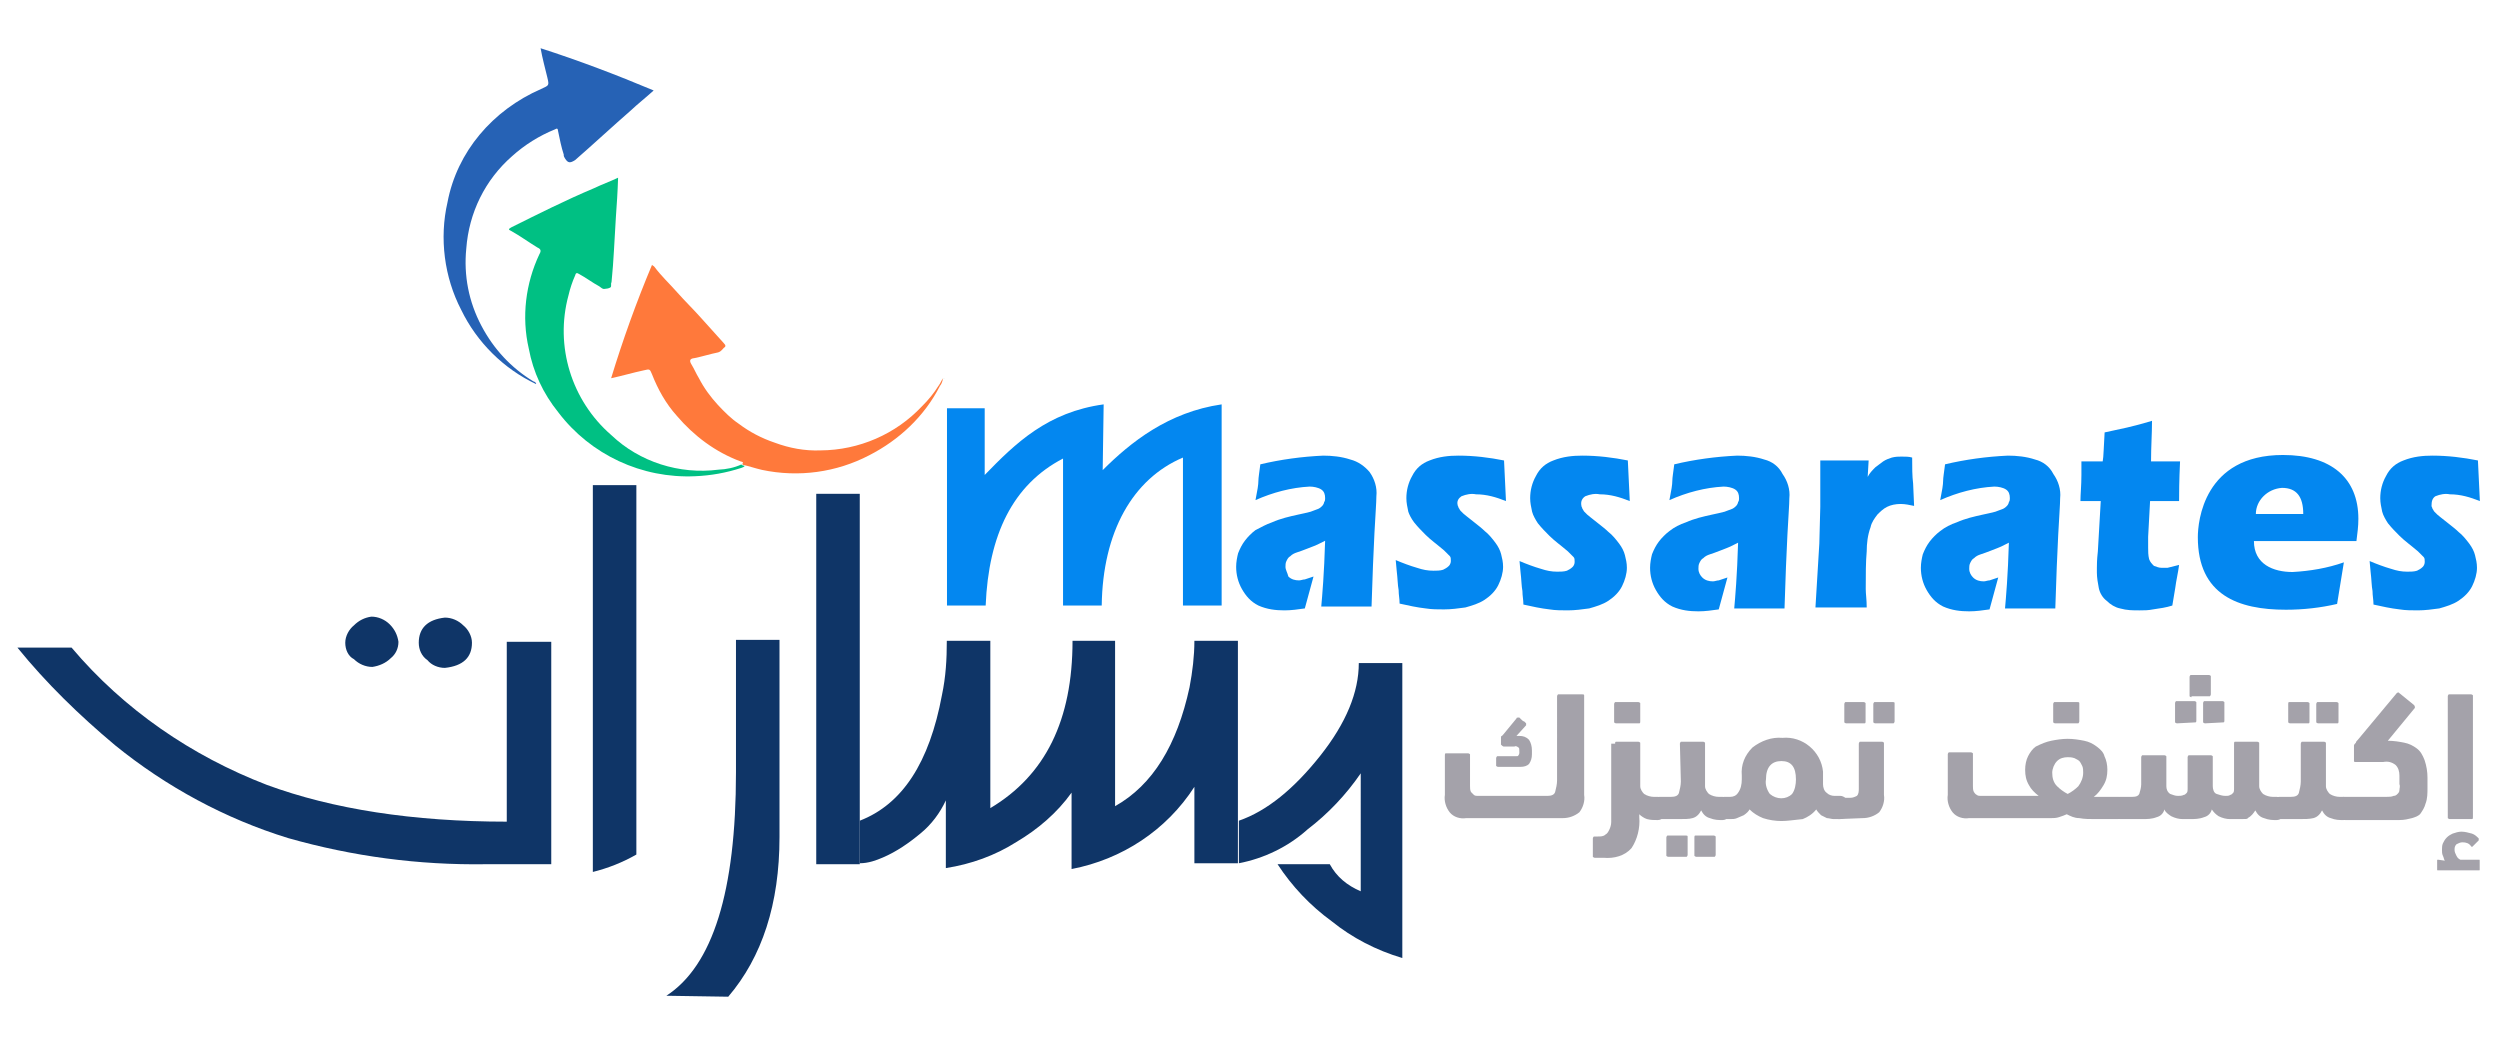
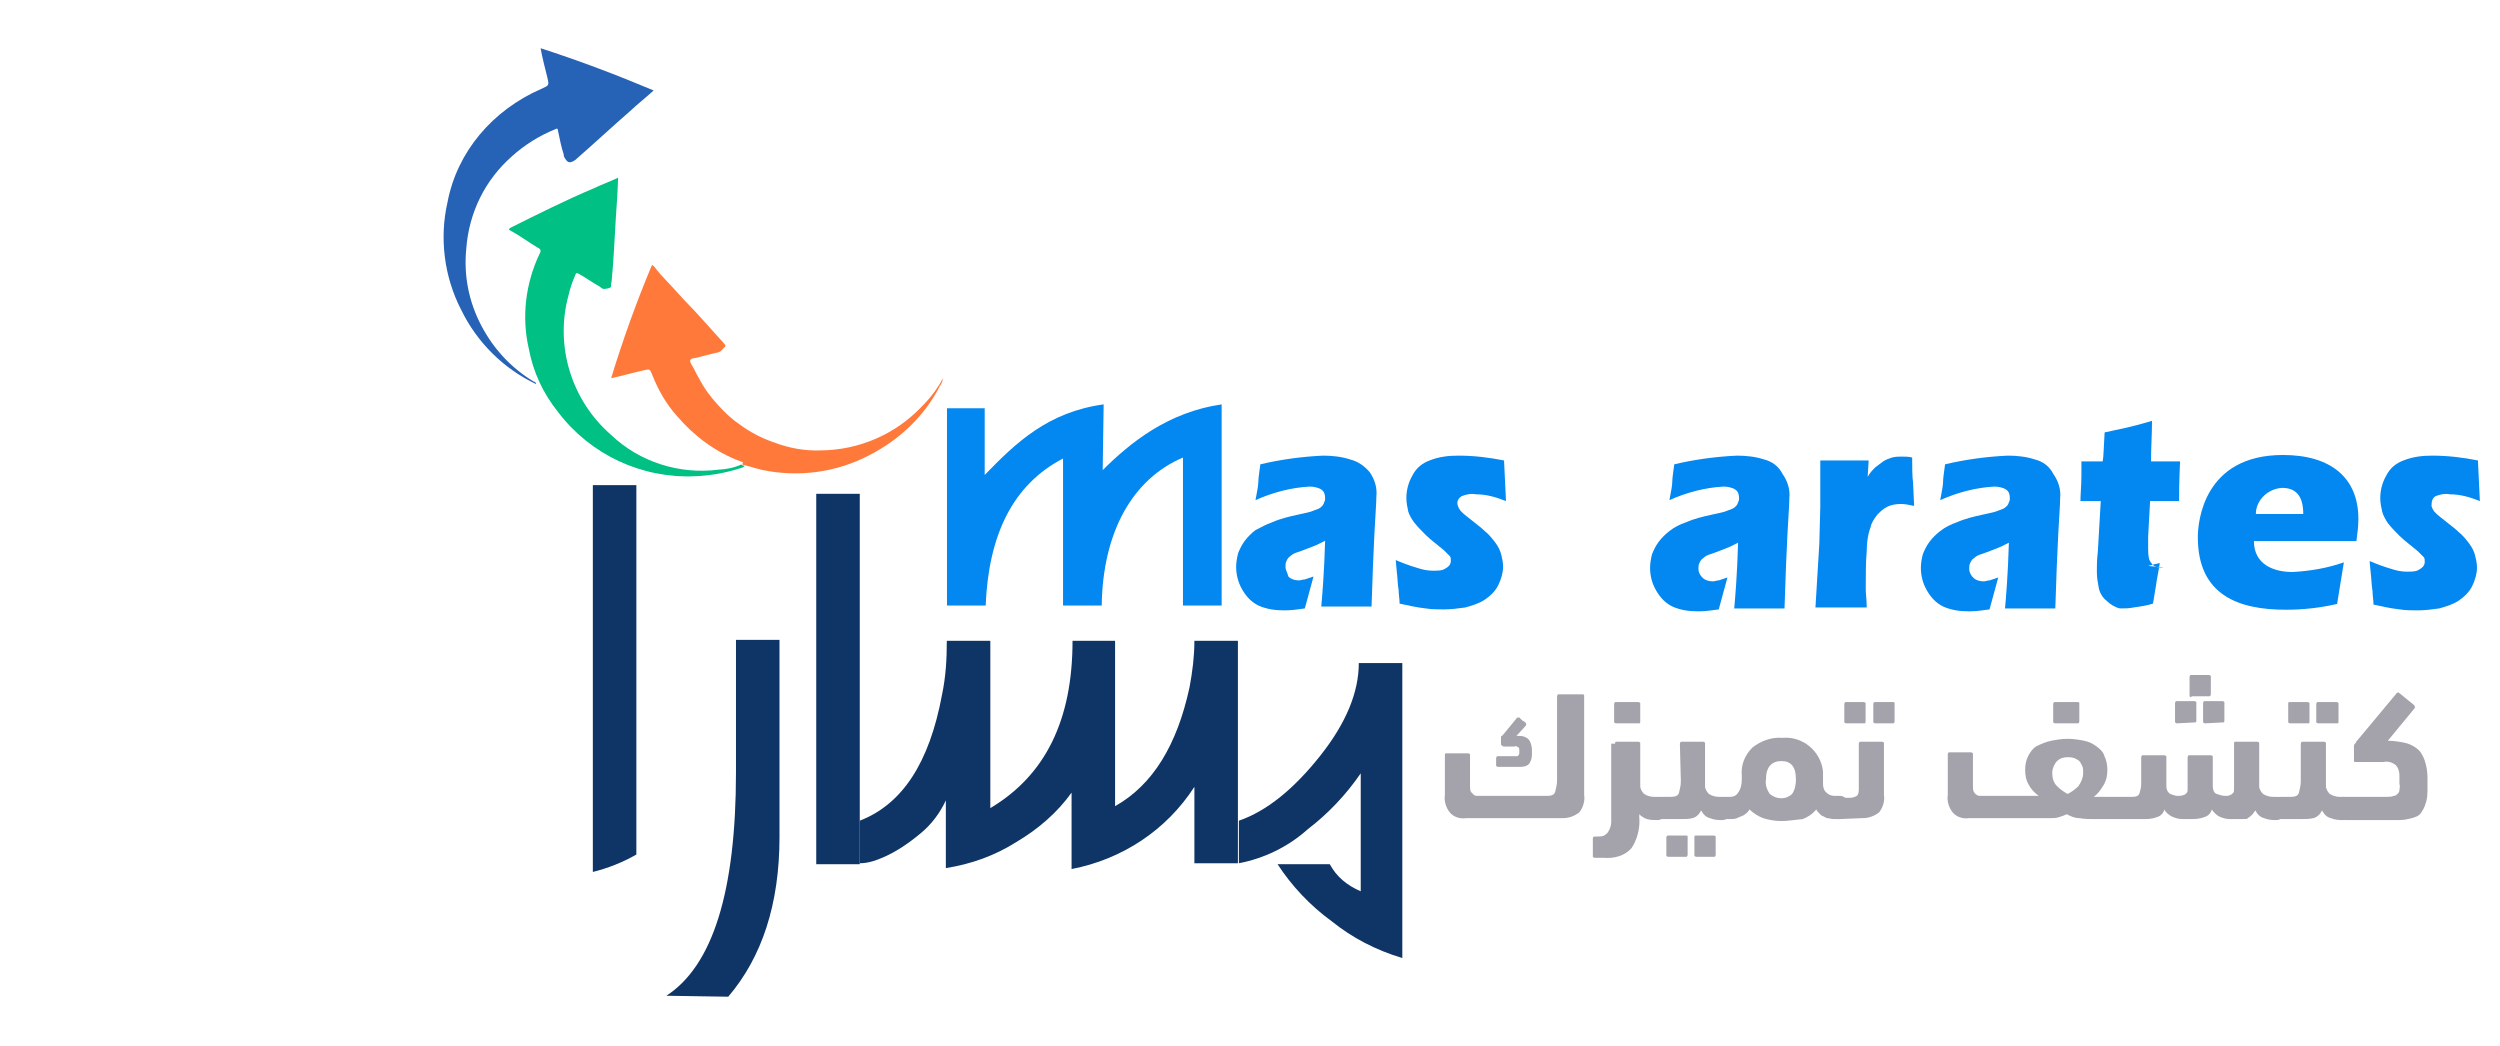
<svg xmlns="http://www.w3.org/2000/svg" version="1.1" id="Layer_2_00000091716641446979093220000006818988310123024049_" x="0px" y="0px" viewBox="0 0 258.5 108.2" style="enable-background:new 0 0 258.5 108.2;" xml:space="preserve">
  <style type="text/css">
	.st0{fill:#0F3567;}
	.st1{fill:#00C083;}
	.st2{fill:#FF793B;}
	.st3{fill:#2662B5;}
	.st4{fill:#699358;}
	.st5{fill-rule:evenodd;clip-rule:evenodd;fill:#0387F0;}
	.st6{fill:#0387F0;}
	.st7{opacity:0.499;}
	.st8{fill:#484554;}
</style>
  <g id="Group_3067" transform="translate(-110.399 -26.036)">
    <g id="Group_3045" transform="translate(-2777.63 1209)">
      <g id="Group_1813" transform="translate(2888.029 -1133.904)">
-         <path id="Path_4189" class="st0" d="M1.8,17.9h5.6c5.4,6.4,12.4,11.2,20.2,14.2c6.8,2.5,15.1,3.8,24.8,3.8V17.3H57v23h-6.8     c-6.9,0.1-13.7-0.8-20.4-2.7c-6.5-2-12.6-5.3-17.9-9.6C8.2,24.9,4.8,21.6,1.8,17.9z M35.7,17.4c0-0.7,0.4-1.4,0.9-1.8     c0.5-0.5,1.1-0.8,1.8-0.9c0.7,0,1.4,0.3,1.9,0.8c0.5,0.5,0.8,1.1,0.9,1.8c0,0.7-0.3,1.3-0.8,1.7c-0.5,0.5-1.2,0.8-1.9,0.9     c-0.7,0-1.4-0.3-1.9-0.8C36,18.8,35.7,18.1,35.7,17.4L35.7,17.4z M43.3,17.4c0-1.5,0.9-2.4,2.7-2.6c0.7,0,1.4,0.3,1.9,0.8     c0.5,0.4,0.9,1.1,0.9,1.8c0,1.5-0.9,2.4-2.8,2.6c-0.7,0-1.4-0.3-1.8-0.8C43.6,18.8,43.3,18.1,43.3,17.4L43.3,17.4z" />
        <path id="Path_4190" class="st0" d="M61.3,41.1V1.1h4.5v38.2C64.4,40.1,62.9,40.7,61.3,41.1z" />
        <path id="Path_4191" class="st0" d="M68.9,53.9c4.8-3.1,7.2-10.8,7.2-23.1V17.1h4.5v20.4c0,6.9-1.8,12.4-5.3,16.5L68.9,53.9z" />
        <path id="Path_4192" class="st0" d="M84.4,40.2V2h4.5v38.3H84.4z" />
        <path id="Path_4193" class="st0" d="M88.9,40.2v-4.4c4.4-1.7,7.2-6,8.5-13c0.4-1.9,0.5-3.7,0.5-5.6h4.5v17.3     c5.7-3.4,8.5-9.1,8.5-17.3h4.4v17.1c3.9-2.2,6.4-6.3,7.7-12.3c0.3-1.6,0.5-3.2,0.5-4.8h4.5v23h-4.5v-7.9     c-2.9,4.5-7.5,7.5-12.7,8.5v-7.9c-1.5,2.1-3.5,3.8-5.7,5.1c-2.2,1.4-4.7,2.3-7.3,2.7v-7c-0.6,1.3-1.5,2.5-2.6,3.4     c-1.2,1-2.5,1.9-3.9,2.5C90.6,39.9,89.8,40.2,88.9,40.2z" />
        <path id="Path_4194" class="st0" d="M128.1,40.2v-4.4c2.9-1,5.7-3.3,8.4-6.7c2.7-3.4,4-6.6,4-9.6h4.5V50     c-2.7-0.8-5.2-2.1-7.3-3.8c-2.2-1.6-4.1-3.6-5.6-5.9h5.4c0.7,1.3,1.8,2.2,3.2,2.8V30.9c-1.5,2.2-3.4,4.2-5.5,5.8     C133.2,38.5,130.7,39.7,128.1,40.2z" />
      </g>
      <g id="Group_3045-2" transform="matrix(0.53, 0.848, -0.848, 0.53, 2956.88, -1188.195)">
        <path id="Path_4800" class="st1" d="M49.3,21.6c-0.1,0.8-0.4,1.6-0.8,2.3c-1.7,3.7-5,6.5-8.9,7.5c-5.2,1.6-10.9,0.1-14.6-3.9     c-0.5-0.5-1-1.1-1.4-1.7c-0.2-0.2-0.1-0.3,0.1-0.4c0.7-0.4,1.5-0.7,2.2-1.1c0.2-0.1,0.4-0.1,0.5-0.3c0.1-0.2,0.2-0.4,0.2-0.6     c0-0.2-0.3-0.2-0.4-0.4c-1.8-1.4-3.6-2.6-5.4-3.9c-1.1-0.8-2.2-1.6-3.4-2.4c-0.1,0.9-0.3,1.8-0.4,2.7c-0.5,3.1-0.8,6.3-1.1,9.4     c0,0.3,0,0.4,0.3,0.2c0.9-0.5,1.9-0.9,2.9-1.4c0.3-0.2,0.5-0.2,0.7,0.2c1.8,2.8,4.5,5,7.7,6.1c2.3,0.9,4.7,1.2,7.2,0.9     c5.5-0.5,10.4-3.7,13.1-8.5c0.8-1.4,1.4-2.9,1.8-4.5c0-0.1,0.1-0.3,0-0.4v0C49.4,21.6,49.4,21.6,49.3,21.6L49.3,21.6z" />
        <path id="Path_4801" class="st2" d="M49.4,21.5c0.5-0.5,1-0.9,1.5-1.4c2.7-2.8,4.3-6.4,4.6-10.2c0.3-3.5-0.4-7-2.2-10L53.2,0     c0.4,0.8,0.7,1.7,0.9,2.6c1,3.8,0.4,7.9-1.7,11.3c-0.8,1.4-1.9,2.6-3.2,3.6c-1.1,0.9-2.3,1.6-3.6,2.1c-0.9,0.4-1.8,0.6-2.8,0.8     c-1.1,0.2-2.2,0.3-3.4,0.2c-0.5,0-1.1-0.1-1.6-0.1c-0.5,0-0.6-0.2-0.4-0.6c0.3-0.8,0.5-1.6,0.8-2.4c0.1-0.4-0.1-0.6-0.1-0.9     c-0.1-0.2-0.3-0.1-0.4-0.1c-1.1,0.2-2.3,0.4-3.4,0.6c-1.2,0.2-2.4,0.5-3.6,0.7c-1.2,0.2-2.3,0.5-3.5,0.6c-0.1,0-0.2,0.1-0.3,0.1     c2.4,3.4,5,6.7,7.7,9.8c0.4-1.1,0.7-2.2,1.1-3.3c0.2-0.6,0.2-0.6,0.8-0.5c1.6,0.3,3.3,0.4,5,0.1c2.7-0.4,5.3-1.4,7.5-3.1     c0.1-0.1,0.2-0.2,0.3-0.1v0C49.2,21.5,49.3,21.5,49.4,21.5L49.4,21.5z" />
        <path id="Path_4802" class="st3" d="M31,35.2c-0.1-0.1-0.3,0-0.4,0.1c-2.4,1.2-5,1.7-7.7,1.5c-2.8-0.2-5.4-1.2-7.6-2.9     c-3-2.2-5-5.4-5.6-9.1c-0.3-1.7-0.3-3.5,0-5.2c0-0.3,0.1-0.3,0.3-0.2c0.8,0.3,1.6,0.6,2.4,0.8c0.1,0.1,0.3,0.1,0.4,0.1     c0.6,0,0.7-0.2,0.7-0.8c-0.4-2.5-0.9-5.1-1.3-7.6c-0.2-1-0.3-2-0.5-3.1c-3.4,2.4-6.7,4.9-9.9,7.6c1,0.4,2,0.7,2.9,1     c0.9,0.3,0.8,0.3,0.7,1.2C4.6,24,6.3,29.4,10.2,33c2.7,2.7,6.4,4.4,10.2,4.7C24.1,38.1,27.9,37.2,31,35.2z" />
        <path id="Path_4803" class="st2" d="M53.2,0l0.1-0.1c-0.1-0.3-0.3-0.5-0.5-0.7C52.9-0.5,53.1-0.3,53.2,0z" />
        <path id="Path_4804" class="st4" d="M52.9-0.9C52.8-0.9,52.8-0.9,52.9-0.9C52.8-0.9,52.8-0.8,52.9-0.9     C52.9-0.9,52.9-0.9,52.9-0.9C52.9-0.9,52.9-0.9,52.9-0.9z" />
      </g>
      <g id="Group_1814" transform="translate(3026.947 -1098.752)">
        <path id="Path_4195" class="st5" d="M0.7-36.7c-0.9-0.3-1.9-0.4-2.8-0.4c-2.2,0.1-4.4,0.4-6.5,0.9c-0.1,0.8-0.2,1.4-0.2,1.7     c0,0.4-0.1,1-0.3,2c1.8-0.8,3.7-1.3,5.6-1.4c0.4,0,0.9,0.1,1.2,0.3c0.3,0.2,0.4,0.5,0.4,0.9c0,0.1,0,0.3-0.1,0.4     c0,0.1-0.1,0.3-0.2,0.4c-0.1,0.1-0.2,0.2-0.4,0.3c-0.3,0.1-0.5,0.2-0.8,0.3c-0.4,0.1-0.8,0.2-1.3,0.3c-0.9,0.2-1.8,0.4-2.7,0.8     C-8-30-8.5-29.7-9.1-29.4c-0.4,0.3-0.8,0.7-1.1,1.1c-0.3,0.4-0.5,0.8-0.7,1.3c-0.1,0.4-0.2,0.9-0.2,1.4c0,0.8,0.2,1.6,0.6,2.3     c0.4,0.7,0.9,1.3,1.7,1.7c0.9,0.4,1.8,0.5,2.7,0.5c0.7,0,1.4-0.1,2.1-0.2c0.4-1.5,0.7-2.6,0.9-3.3c-0.3,0.1-0.6,0.2-0.9,0.3     c-0.2,0-0.4,0.1-0.6,0.1c-0.4,0-0.8-0.1-1.1-0.4C-5.8-25-6-25.3-6-25.6c0-0.2,0-0.4,0.1-0.6c0.1-0.2,0.2-0.4,0.4-0.5     c0.2-0.2,0.4-0.3,0.7-0.4c0.3-0.1,0.6-0.2,1.1-0.4c0.5-0.2,0.8-0.3,1-0.4s0.4-0.2,0.8-0.4c-0.1,3.4-0.3,5.7-0.4,6.8     c0.9,0,1.8,0,2.6,0c0.9,0,1.7,0,2.6,0c0.1-3.2,0.2-5.7,0.3-7.6s0.2-3.2,0.2-3.8c0.1-0.9-0.2-1.8-0.7-2.5     C2.2-36,1.5-36.5,0.7-36.7z" />
        <path id="Path_4196" class="st5" d="M12.2-32.9c0.5-0.2,1-0.3,1.5-0.2c1.1,0,2.1,0.3,3.1,0.7l-0.2-4.2c-1.5-0.3-3.1-0.5-4.7-0.5     c-1,0-2,0.1-3,0.5c-0.8,0.3-1.4,0.8-1.8,1.6c-0.4,0.7-0.6,1.5-0.6,2.3c0,0.5,0.1,0.9,0.2,1.4C6.8-31,7-30.6,7.3-30.2     c0.4,0.5,0.8,0.9,1.2,1.3c0.5,0.5,1.2,1,1.9,1.6c0.2,0.2,0.4,0.4,0.6,0.6c0.1,0.1,0.1,0.3,0.1,0.5c0,0.2-0.1,0.4-0.2,0.5     c-0.2,0.2-0.4,0.3-0.6,0.4c-0.3,0.1-0.7,0.1-1,0.1c-0.6,0-1.1-0.1-1.7-0.3c-0.7-0.2-1.5-0.5-2.2-0.8l0.1,1.1     c0.1,0.8,0.1,1.5,0.2,2c0,0.5,0.1,0.9,0.1,1.4c0.9,0.2,1.8,0.4,2.7,0.5c0.6,0.1,1.3,0.1,1.9,0.1c0.7,0,1.5-0.1,2.2-0.2     c0.7-0.2,1.4-0.4,2-0.8c0.6-0.4,1.1-0.9,1.4-1.5c0.3-0.6,0.5-1.3,0.5-1.9c0-0.5-0.1-0.9-0.2-1.3c-0.1-0.4-0.3-0.8-0.6-1.2     c-0.3-0.4-0.7-0.9-1.1-1.2c-0.3-0.3-0.7-0.6-1.2-1s-0.9-0.7-1-0.8c-0.1-0.1-0.2-0.2-0.3-0.3c-0.1-0.1-0.1-0.2-0.2-0.3     c0-0.1-0.1-0.2-0.1-0.3C11.7-32.4,11.9-32.7,12.2-32.9z" />
        <path id="Path_4197" class="st5" d="M43.5-36.7c-0.9-0.3-1.9-0.4-2.8-0.4c-2.2,0.1-4.4,0.4-6.5,0.9c-0.1,0.8-0.2,1.4-0.2,1.7     c0,0.4-0.1,1-0.3,2c1.8-0.8,3.7-1.3,5.6-1.4c0.4,0,0.9,0.1,1.2,0.3c0.3,0.2,0.4,0.5,0.4,0.9c0,0.1,0,0.3-0.1,0.4     c0,0.1-0.1,0.3-0.2,0.4c-0.1,0.1-0.2,0.2-0.4,0.3c-0.3,0.1-0.5,0.2-0.8,0.3c-0.4,0.1-0.8,0.2-1.3,0.3c-0.9,0.2-1.8,0.4-2.7,0.8     c-0.6,0.2-1.2,0.5-1.7,0.9c-0.4,0.3-0.8,0.7-1.1,1.1c-0.3,0.4-0.5,0.8-0.7,1.3c-0.1,0.4-0.2,0.9-0.2,1.4c0,0.8,0.2,1.6,0.6,2.3     c0.4,0.7,0.9,1.3,1.7,1.7c0.9,0.4,1.8,0.5,2.7,0.5c0.7,0,1.4-0.1,2.1-0.2c0.4-1.5,0.7-2.6,0.9-3.3c-0.3,0.1-0.6,0.2-0.9,0.3     c-0.2,0-0.4,0.1-0.6,0.1c-0.4,0-0.8-0.1-1.1-0.4c-0.2-0.2-0.4-0.5-0.4-0.9c0-0.2,0-0.4,0.1-0.6c0.1-0.2,0.2-0.4,0.4-0.5     c0.2-0.2,0.4-0.3,0.7-0.4c0.3-0.1,0.6-0.2,1.1-0.4c0.5-0.2,0.8-0.3,1-0.4s0.4-0.2,0.8-0.4c-0.1,3.4-0.3,5.7-0.4,6.8     c0.9,0,1.8,0,2.6,0c0.9,0,1.7,0,2.6,0c0.1-3.2,0.2-5.7,0.3-7.6s0.2-3.2,0.2-3.8c0.1-0.9-0.2-1.8-0.7-2.5     C45-36,44.3-36.5,43.5-36.7z" />
        <path id="Path_4198" class="st5" d="M58.8-36.9c-0.3-0.1-0.7-0.1-1.1-0.1c-0.3,0-0.6,0-1,0.1c-0.3,0.1-0.6,0.2-0.9,0.4     c-0.3,0.2-0.5,0.4-0.8,0.6c-0.3,0.3-0.6,0.6-0.8,1l0.1-1.7c-0.9,0-1.8,0-2.5,0c-0.6,0-1.5,0-2.5,0c0,1.1,0,2,0,2.7     c0,0.7,0,1.4,0,2.1l-0.1,3.8l-0.4,6.6c1,0,1.9,0,2.7,0s1.7,0,2.6,0c0-0.8-0.1-1.4-0.1-1.9c0-1.5,0-2.8,0.1-3.9     c0-0.8,0.1-1.7,0.4-2.5c0.1-0.5,0.4-0.9,0.7-1.3c0.3-0.3,0.6-0.6,1-0.8c0.4-0.2,0.9-0.3,1.4-0.3c0.5,0,0.9,0.1,1.4,0.2l-0.1-2.3     C58.8-35,58.8-35.9,58.8-36.9z" />
        <path id="Path_4199" class="st5" d="M71.5-36.7c-0.9-0.3-1.9-0.4-2.8-0.4c-2.2,0.1-4.4,0.4-6.5,0.9c-0.1,0.8-0.2,1.4-0.2,1.7     c0,0.4-0.1,1-0.3,2c1.8-0.8,3.7-1.3,5.6-1.4c0.4,0,0.9,0.1,1.2,0.3c0.3,0.2,0.4,0.5,0.4,0.9c0,0.1,0,0.3-0.1,0.4     c0,0.1-0.1,0.3-0.2,0.4c-0.1,0.1-0.2,0.2-0.4,0.3c-0.3,0.1-0.5,0.2-0.8,0.3c-0.4,0.1-0.8,0.2-1.3,0.3c-0.9,0.2-1.8,0.4-2.7,0.8     c-0.6,0.2-1.2,0.5-1.7,0.9c-0.4,0.3-0.8,0.7-1.1,1.1c-0.3,0.4-0.5,0.8-0.7,1.3c-0.1,0.4-0.2,0.9-0.2,1.4c0,0.8,0.2,1.6,0.6,2.3     c0.4,0.7,0.9,1.3,1.7,1.7c0.9,0.4,1.8,0.5,2.7,0.5c0.7,0,1.4-0.1,2.1-0.2c0.4-1.5,0.7-2.6,0.9-3.3c-0.3,0.1-0.6,0.2-0.9,0.3     c-0.2,0-0.4,0.1-0.6,0.1c-0.4,0-0.8-0.1-1.1-0.4c-0.2-0.2-0.4-0.5-0.4-0.9c0-0.2,0-0.4,0.1-0.6c0.1-0.2,0.2-0.4,0.4-0.5     c0.2-0.2,0.4-0.3,0.7-0.4c0.3-0.1,0.6-0.2,1.1-0.4s0.8-0.3,1-0.4s0.4-0.2,0.8-0.4c-0.1,3.4-0.3,5.7-0.4,6.8c0.9,0,1.8,0,2.6,0     c0.9,0,1.7,0,2.6,0c0.1-3.2,0.2-5.7,0.3-7.6s0.2-3.2,0.2-3.8c0.1-0.9-0.2-1.8-0.7-2.5C73-36,72.3-36.5,71.5-36.7z" />
-         <path id="Path_4200" class="st5" d="M84.6-25.5c-0.3,0-0.5-0.1-0.8-0.2c-0.2-0.2-0.4-0.4-0.5-0.7c-0.1-0.4-0.1-0.8-0.1-1.2     c0-0.2,0-0.5,0-1.1l0.2-3.7h3c0-0.7,0-2,0.1-4.1h-3c0-1.5,0.1-2.9,0.1-4.2c-1.3,0.4-2.2,0.6-2.6,0.7l-2.3,0.5     c-0.1,1.5-0.1,2.5-0.2,3h-2.2l0,1.4c0,1.1-0.1,2-0.1,2.7h2.1L78-27.2c-0.1,0.9-0.1,1.4-0.1,1.7c0,0.3,0,0.4,0,0.5     c0,0.5,0.1,1.1,0.2,1.6c0.1,0.5,0.4,1,0.8,1.3c0.4,0.4,0.9,0.7,1.4,0.8c0.7,0.2,1.3,0.2,2,0.2c0.5,0,0.9,0,1.4-0.1     c0.7-0.1,1.4-0.2,2-0.4l0.3-1.8c0.1-0.8,0.3-1.6,0.4-2.4c-0.4,0.1-0.8,0.2-1.2,0.3C85.1-25.5,84.8-25.5,84.6-25.5z" />
+         <path id="Path_4200" class="st5" d="M84.6-25.5c-0.3,0-0.5-0.1-0.8-0.2c-0.2-0.2-0.4-0.4-0.5-0.7c-0.1-0.4-0.1-0.8-0.1-1.2     c0-0.2,0-0.5,0-1.1l0.2-3.7h3c0-0.7,0-2,0.1-4.1h-3c0-1.5,0.1-2.9,0.1-4.2c-1.3,0.4-2.2,0.6-2.6,0.7l-2.3,0.5     c-0.1,1.5-0.1,2.5-0.2,3h-2.2l0,1.4c0,1.1-0.1,2-0.1,2.7h2.1L78-27.2c-0.1,0.9-0.1,1.4-0.1,1.7c0,0.3,0,0.4,0,0.5     c0,0.5,0.1,1.1,0.2,1.6c0.1,0.5,0.4,1,0.8,1.3c0.4,0.4,0.9,0.7,1.4,0.8c0.5,0,0.9,0,1.4-0.1     c0.7-0.1,1.4-0.2,2-0.4l0.3-1.8c0.1-0.8,0.3-1.6,0.4-2.4c-0.4,0.1-0.8,0.2-1.2,0.3C85.1-25.5,84.8-25.5,84.6-25.5z" />
        <path id="Path_4201" class="st5" d="M-24.8-42.4c-5.8,0.8-9.1,4-12.3,7.3V-42H-41v20.4h4c0.3-7.3,2.8-12.5,8-15.2v15.2h4     c0.1-7.6,3.2-13.1,8.4-15.3v15.3h4v-20.8c-5.5,0.8-9.4,3.9-12.3,6.8L-24.8-42.4z" />
        <path id="Path_4797" class="st5" d="M112.9-32.9c0.5-0.2,1-0.3,1.5-0.2c1.1,0,2.1,0.3,3.1,0.7l-0.2-4.2c-1.5-0.3-3.1-0.5-4.7-0.5     c-1,0-2,0.1-3,0.5c-0.8,0.3-1.4,0.8-1.8,1.6c-0.4,0.7-0.6,1.5-0.6,2.3c0,0.5,0.1,0.9,0.2,1.4c0.1,0.4,0.4,0.9,0.6,1.2     c0.4,0.5,0.8,0.9,1.2,1.3c0.5,0.5,1.2,1,1.9,1.6c0.2,0.2,0.4,0.4,0.6,0.6c0.1,0.1,0.1,0.3,0.1,0.5c0,0.2-0.1,0.4-0.2,0.5     c-0.2,0.2-0.4,0.3-0.6,0.4c-0.3,0.1-0.7,0.1-1,0.1c-0.6,0-1.1-0.1-1.7-0.3c-0.7-0.2-1.5-0.5-2.2-0.8l0.1,1.1     c0.1,0.8,0.1,1.5,0.2,2c0,0.5,0.1,0.9,0.1,1.4c0.9,0.2,1.8,0.4,2.7,0.5c0.6,0.1,1.3,0.1,1.9,0.1c0.7,0,1.5-0.1,2.2-0.2     c0.7-0.2,1.4-0.4,2-0.8c0.6-0.4,1.1-0.9,1.4-1.5c0.3-0.6,0.5-1.3,0.5-1.9c0-0.5-0.1-0.9-0.2-1.3c-0.1-0.4-0.3-0.8-0.6-1.2     c-0.3-0.4-0.7-0.9-1.1-1.2c-0.3-0.3-0.7-0.6-1.2-1s-0.9-0.7-1-0.8c-0.1-0.1-0.2-0.2-0.3-0.3c-0.1-0.1-0.1-0.2-0.2-0.3     c0-0.1-0.1-0.2-0.1-0.3C112.5-32.4,112.6-32.7,112.9-32.9z" />
        <g id="Group_3063" transform="translate(86.538 -38.266)">
          <path id="Path_5071" class="st6" d="M7.6,10c0,2.4,2,3.2,4,3.2c1.8-0.1,3.6-0.4,5.3-1l-0.7,4.3c-1.7,0.4-3.5,0.6-5.3,0.6      c-4.9,0-9.1-1.5-9.1-7.5c0-1.6,0.6-8.5,8.8-8.5c5,0,7.8,2.4,7.8,6.6c0,0.8-0.1,1.5-0.2,2.3L7.6,10z M12.7,7.2      c0-1.8-0.7-2.7-2.2-2.7C9,4.6,7.8,5.8,7.8,7.2H12.7z" />
        </g>
-         <path id="Path_4820" class="st5" d="M25-32.9c0.5-0.2,1-0.3,1.5-0.2c1.1,0,2.1,0.3,3.1,0.7l-0.2-4.2c-1.5-0.3-3.1-0.5-4.7-0.5     c-1,0-2,0.1-3,0.5c-0.8,0.3-1.4,0.8-1.8,1.6c-0.4,0.7-0.6,1.5-0.6,2.3c0,0.5,0.1,0.9,0.2,1.4c0.1,0.4,0.4,0.9,0.6,1.2     c0.4,0.5,0.8,0.9,1.2,1.3c0.5,0.5,1.2,1,1.9,1.6c0.2,0.2,0.4,0.4,0.6,0.6c0.1,0.1,0.1,0.3,0.1,0.5c0,0.2-0.1,0.4-0.2,0.5     c-0.2,0.2-0.4,0.3-0.6,0.4c-0.3,0.1-0.7,0.1-1,0.1c-0.6,0-1.1-0.1-1.7-0.3c-0.7-0.2-1.5-0.5-2.2-0.8l0.1,1.1     c0.1,0.8,0.1,1.5,0.2,2c0,0.5,0.1,0.9,0.1,1.4c0.9,0.2,1.8,0.4,2.7,0.5c0.6,0.1,1.3,0.1,1.9,0.1c0.7,0,1.5-0.1,2.2-0.2     c0.7-0.2,1.4-0.4,2-0.8c0.6-0.4,1.1-0.9,1.4-1.5c0.3-0.6,0.5-1.3,0.5-1.9c0-0.5-0.1-0.9-0.2-1.3c-0.1-0.4-0.3-0.8-0.6-1.2     c-0.3-0.4-0.7-0.9-1.1-1.2c-0.3-0.3-0.7-0.6-1.2-1s-0.9-0.7-1-0.8c-0.1-0.1-0.2-0.2-0.3-0.3c-0.1-0.1-0.1-0.2-0.2-0.3     c0-0.1-0.1-0.2-0.1-0.3C24.5-32.4,24.7-32.7,25-32.9z" />
      </g>
    </g>
    <g id="Group_3050" transform="translate(-33.517 -187.531)" class="st7">
      <g id="Group_3049" transform="translate(291.517 282.261)">
        <path id="Path_4810" class="st8" d="M13.4,3.3c0-0.1,0.1-0.2,0.1-0.2c0,0,0,0,0,0H16c0.1,0,0.2,0,0.2,0.1c0,0,0,0,0,0v10.3     c0.1,0.6-0.1,1.3-0.5,1.8c-0.5,0.4-1.1,0.6-1.7,0.6H4c-0.6,0.1-1.3-0.1-1.7-0.6c-0.4-0.5-0.6-1.2-0.5-1.8V9.4     c0-0.1,0-0.2,0.1-0.2c0,0,0,0,0,0h2.3c0.1,0,0.2,0.1,0.2,0.1c0,0,0,0,0,0v3.3c0,0.2,0,0.4,0.1,0.6c0.1,0.1,0.2,0.2,0.3,0.3     c0.1,0.1,0.3,0.1,0.4,0.1c0.2,0,0.4,0,0.6,0h6.6c0.4,0,0.7-0.1,0.8-0.4c0.1-0.4,0.2-0.8,0.2-1.2L13.4,3.3z M9.2,7.4h0.3     c0.4,0,0.7,0.1,1,0.4c0.2,0.3,0.3,0.7,0.3,1.1v0.4c0,0.4-0.1,0.7-0.3,1c-0.2,0.2-0.5,0.3-0.9,0.3H7.3c-0.1,0-0.2-0.1-0.2-0.1     c0,0,0,0,0,0V9.7c0-0.1,0.1-0.2,0.1-0.2c0,0,0,0,0,0h1.9c0.2,0,0.3,0,0.3-0.1c0.1-0.1,0.1-0.2,0.1-0.3c0-0.3,0-0.5-0.1-0.5     C9.3,8.5,9.1,8.4,9,8.5H7.9c-0.1,0-0.2-0.1-0.3-0.2c0,0,0,0,0-0.1V7.6c0-0.1,0-0.2,0.1-0.2c0,0,0.1-0.1,0.1-0.1l1.4-1.7     c0-0.1,0.1-0.1,0.2-0.1c0,0,0.1,0,0.1,0c0.1,0.1,0.1,0.1,0.2,0.2C9.8,5.8,9.9,5.9,10,5.9c0.1,0.1,0.1,0.1,0.2,0.2     c0,0.1,0,0.2,0,0.2L9.2,7.4z" />
        <path id="Path_4811" class="st8" d="M19.4,8.2c0-0.1,0-0.2,0.1-0.2c0,0,0,0,0,0h2.3c0.1,0,0.2,0.1,0.2,0.1c0,0,0,0,0,0v4.5     c0,0.3,0.2,0.6,0.4,0.8c0.3,0.2,0.7,0.3,1,0.3h0.4c0.2,0,0.4,0.1,0.6,0.3c0.1,0.3,0.2,0.6,0.2,0.9c0,0.8-0.3,1.2-0.8,1.2     c-0.4,0-0.7,0-1.1-0.1c-0.3-0.1-0.6-0.3-0.8-0.5v0.3c0.1,1.1-0.2,2.3-0.8,3.2c-0.7,0.8-1.8,1.1-2.9,1h-0.9     c-0.1,0-0.2-0.1-0.2-0.1c0,0,0,0,0,0v-1.9c0-0.1,0.1-0.2,0.1-0.2c0,0,0,0,0,0h0.4c0.3,0,0.6,0,0.8-0.2c0.2-0.1,0.3-0.3,0.4-0.5     c0.1-0.2,0.2-0.5,0.2-0.8c0-0.3,0-0.7,0-1V8.2z M19.5,6.1c-0.1,0-0.2-0.1-0.2-0.1c0,0,0,0,0,0V4.1c0-0.1,0.1-0.2,0.1-0.2     c0,0,0,0,0,0h2.4c0.1,0,0.2,0.1,0.2,0.1c0,0,0,0,0,0v1.9c0,0.1,0,0.2-0.1,0.2c0,0,0,0,0,0L19.5,6.1z" />
        <path id="Path_4812" class="st8" d="M26.1,8.2c0-0.1,0.1-0.2,0.1-0.2c0,0,0,0,0,0h2.3c0.1,0,0.2,0.1,0.2,0.1c0,0,0,0,0,0v4.5     c0,0.3,0.2,0.6,0.4,0.8c0.3,0.2,0.7,0.3,1,0.3h0.4c0.2,0,0.4,0.1,0.6,0.3c0.1,0.3,0.2,0.6,0.2,0.9c0,0.8-0.3,1.2-0.8,1.2     c-0.4,0-0.8,0-1.3-0.2c-0.4-0.1-0.7-0.4-0.9-0.8c-0.2,0.4-0.5,0.7-0.9,0.8C27.1,16,26.5,16,26,16h-2c-0.2,0-0.4-0.1-0.6-0.2     c-0.2-0.3-0.2-0.6-0.2-0.9c0-0.3,0-0.6,0.2-0.9c0.1-0.2,0.4-0.3,0.6-0.3h1.2c0.4,0,0.7-0.1,0.8-0.4c0.1-0.4,0.2-0.8,0.2-1.2     L26.1,8.2z M24.9,19.9c-0.1,0-0.2-0.1-0.2-0.1c0,0,0,0,0,0v-1.9c0-0.1,0.1-0.2,0.1-0.2c0,0,0,0,0,0h1.9c0.1,0,0.2,0,0.2,0.1     c0,0,0,0,0,0v1.9c0,0.1-0.1,0.2-0.1,0.2c0,0,0,0,0,0L24.9,19.9z M27.8,19.9c-0.1,0-0.2-0.1-0.2-0.1c0,0,0,0,0,0v-1.9     c0-0.1,0-0.2,0.1-0.2c0,0,0,0,0,0h1.9c0.1,0,0.2,0.1,0.2,0.1c0,0,0,0,0,0v1.9c0,0.1-0.1,0.2-0.1,0.2c0,0,0,0,0,0L27.8,19.9z" />
        <path id="Path_4813" class="st8" d="M36.6,16.2c-0.6,0-1.3-0.1-1.9-0.3c-0.5-0.2-1-0.5-1.4-0.9c-0.1,0.2-0.3,0.4-0.6,0.6     c-0.2,0.1-0.5,0.2-0.7,0.3c-0.2,0.1-0.5,0.1-0.7,0.1c-0.2,0-0.5,0-0.6,0c-0.2,0-0.4-0.1-0.6-0.2c-0.2-0.3-0.2-0.6-0.2-0.9     c0-0.3,0-0.6,0.2-0.9c0.1-0.2,0.4-0.3,0.6-0.3h0.6c0.3,0,0.6-0.1,0.8-0.4c0.3-0.4,0.4-0.9,0.4-1.4v-0.4c-0.1-1.1,0.3-2.1,1.1-2.9     c0.9-0.7,2-1.1,3.1-1c2.1-0.2,4,1.4,4.2,3.5c0,0.3,0,0.6,0,0.8c0,0.1,0,0.2,0,0.3s0,0.2,0,0.2c0,0.3,0.1,0.7,0.4,0.9     c0.2,0.2,0.5,0.3,0.8,0.3h0.6c0.2,0,0.4,0.1,0.6,0.3c0.1,0.3,0.2,0.6,0.2,0.9c0,0.8-0.3,1.2-0.8,1.2c-0.2,0-0.5,0-0.7,0     c-0.2,0-0.5-0.1-0.7-0.1c-0.2-0.1-0.4-0.2-0.6-0.3c-0.2-0.2-0.4-0.4-0.5-0.6c-0.4,0.5-0.9,0.8-1.4,1     C37.8,16.1,37.2,16.2,36.6,16.2z M36.6,10c-1,0-1.6,0.6-1.6,1.9c-0.1,0.5,0.1,1.1,0.4,1.5c0.7,0.6,1.7,0.6,2.3,0     c0.3-0.4,0.4-1,0.4-1.5C38.1,10.6,37.6,10,36.6,10L36.6,10z" />
        <path id="Path_4814" class="st8" d="M42.5,16c-0.2,0-0.4-0.1-0.6-0.2c-0.2-0.3-0.2-0.6-0.2-0.8c0-0.8,0.3-1.2,0.8-1.2h1.2     c0.3,0,0.5-0.1,0.7-0.2c0.2-0.2,0.2-0.5,0.2-0.8V8.2c0-0.1,0.1-0.2,0.1-0.2c0,0,0,0,0,0H47c0.1,0,0.2,0.1,0.2,0.1c0,0,0,0,0,0     v5.4c0.1,0.6-0.1,1.3-0.5,1.8c-0.5,0.4-1.1,0.6-1.7,0.6L42.5,16z M43.3,6.1c-0.1,0-0.2-0.1-0.2-0.1c0,0,0,0,0,0V4.1     c0-0.1,0.1-0.2,0.1-0.2c0,0,0,0,0,0h1.9c0.1,0,0.2,0.1,0.2,0.1c0,0,0,0,0,0v1.9c0,0.1,0,0.2-0.1,0.2c0,0,0,0,0,0L43.3,6.1z      M46.3,6.1c-0.1,0-0.2-0.1-0.2-0.1c0,0,0,0,0,0V4.1c0-0.1,0.1-0.2,0.1-0.2c0,0,0,0,0,0h1.9c0.1,0,0.2,0,0.2,0.1c0,0,0,0,0,0v1.9     c0,0.1-0.1,0.2-0.1,0.2c0,0,0,0,0,0L46.3,6.1z" />
        <path id="Path_4815" class="st8" d="M66.2,7.7c0.6,0,1.2,0.1,1.7,0.2c0.5,0.1,0.9,0.3,1.3,0.6c0.4,0.3,0.7,0.6,0.8,1     c0.2,0.4,0.3,0.9,0.3,1.4c0,0.6-0.1,1.1-0.4,1.6c-0.3,0.5-0.6,0.9-1,1.2c0.1,0,0.2,0,0.3,0h2.2c0.2,0,0.4,0.1,0.6,0.2     c0.2,0.3,0.2,0.6,0.2,0.9c0,0.3,0,0.6-0.2,0.9c-0.1,0.2-0.4,0.3-0.6,0.3h-2.4c-0.5,0-1.1,0-1.6-0.1c-0.5,0-0.9-0.2-1.3-0.4     c-0.2,0.1-0.5,0.2-0.8,0.3c-0.3,0.1-0.6,0.1-0.8,0.1c-0.3,0-0.5,0-0.8,0c-0.3,0-0.5,0-0.7,0h-7c-0.6,0.1-1.3-0.1-1.7-0.6     c-0.4-0.5-0.6-1.2-0.5-1.8V9.3c0-0.1,0.1-0.2,0.1-0.2c0,0,0,0,0,0h2.3c0.1,0,0.2,0.1,0.2,0.1c0,0,0,0,0,0v3.4     c0,0.2,0,0.4,0.1,0.6c0.1,0.1,0.1,0.2,0.3,0.3c0.1,0.1,0.3,0.1,0.4,0.1c0.2,0,0.4,0,0.6,0h5.4c-0.4-0.3-0.8-0.7-1-1.1     c-0.3-0.5-0.4-1-0.4-1.6c0-0.5,0.1-1,0.3-1.4c0.2-0.4,0.5-0.8,0.8-1C63.5,8.2,64,8,64.5,7.9C65,7.8,65.6,7.7,66.2,7.7z M66.2,9.6     c-0.4,0-0.8,0.1-1.1,0.4c-0.3,0.3-0.5,0.8-0.5,1.2c0,0.5,0.1,1,0.5,1.4c0.3,0.3,0.7,0.6,1.1,0.8c0.4-0.2,0.8-0.5,1.1-0.8     c0.3-0.4,0.5-0.9,0.5-1.4c0-0.2,0-0.5-0.1-0.7c-0.1-0.2-0.2-0.4-0.3-0.5c-0.1-0.1-0.3-0.2-0.5-0.3C66.6,9.6,66.4,9.6,66.2,9.6z      M64.9,6.1c-0.1,0-0.2-0.1-0.2-0.1c0,0,0,0,0,0V4.1c0-0.1,0.1-0.2,0.1-0.2c0,0,0,0,0,0h2.4c0.1,0,0.2,0,0.2,0.1c0,0,0,0,0,0v1.9     c0,0.1-0.1,0.2-0.1,0.2c0,0,0,0,0,0L64.9,6.1z" />
        <path id="Path_4816" class="st8" d="M83,16c-0.4,0-0.8-0.1-1.2-0.3c-0.3-0.2-0.5-0.4-0.7-0.7c-0.1,0.4-0.4,0.7-0.8,0.8     c-0.5,0.2-1,0.2-1.5,0.2h-0.7c-0.4,0-0.8-0.1-1.2-0.3c-0.3-0.2-0.6-0.4-0.7-0.7c-0.1,0.4-0.4,0.7-0.8,0.8c-0.5,0.2-1,0.2-1.5,0.2     h-2.3c-0.2,0-0.4-0.1-0.6-0.2c-0.2-0.3-0.2-0.6-0.2-0.8c0-0.3,0-0.7,0.2-1c0.1-0.2,0.3-0.3,0.6-0.3h1.3c0.4,0,0.6-0.1,0.7-0.3     c0.1-0.3,0.2-0.7,0.2-1V9.6c0-0.1,0.1-0.2,0.1-0.2c0,0,0,0,0,0h2.3c0.1,0,0.2,0.1,0.2,0.1c0,0,0,0,0,0v3.1c0,0.3,0.1,0.6,0.4,0.8     c0.3,0.1,0.5,0.2,0.8,0.2c0.2,0,0.4,0,0.6-0.1c0.1,0,0.2-0.1,0.3-0.2c0.1-0.1,0.1-0.3,0.1-0.4c0-0.2,0-0.4,0-0.6V9.6     c0-0.1,0.1-0.2,0.1-0.2c0,0,0,0,0,0h2.3c0.1,0,0.2,0.1,0.2,0.1c0,0,0,0,0,0v3.1c0,0.3,0.1,0.7,0.4,0.8c0.3,0.1,0.6,0.2,0.9,0.2     c0.2,0,0.4,0,0.5-0.1c0.1,0,0.2-0.1,0.3-0.2c0.1-0.1,0.1-0.3,0.1-0.4c0-0.2,0-0.4,0-0.6V8.2c0-0.1,0-0.2,0.1-0.2c0,0,0,0,0,0h2.3     c0.1,0,0.2,0.1,0.2,0.1c0,0,0,0,0,0v4.5c0,0.3,0.2,0.6,0.4,0.8c0.3,0.2,0.7,0.3,1,0.3h0.4c0.2,0,0.4,0.1,0.6,0.3     c0.1,0.3,0.2,0.6,0.2,0.9c0,0.8-0.3,1.2-0.8,1.2c-0.4,0-0.8,0-1.3-0.2c-0.4-0.1-0.7-0.4-0.9-0.8c-0.2,0.3-0.4,0.6-0.8,0.8     C84.9,16,84.5,16,84.1,16L83,16z M77.5,6.1c-0.1,0-0.2-0.1-0.2-0.1c0,0,0,0,0,0V4c0-0.1,0.1-0.2,0.1-0.2c0,0,0,0,0,0h1.9     c0.1,0,0.2,0.1,0.2,0.1c0,0,0,0,0,0v1.9c0,0.1,0,0.2-0.1,0.2c0,0,0,0,0,0L77.5,6.1z M79,3.4c-0.1,0-0.2-0.1-0.2-0.1c0,0,0,0,0,0     V1.3c0-0.1,0.1-0.2,0.1-0.2c0,0,0,0,0,0h1.9c0.1,0,0.2,0.1,0.2,0.1c0,0,0,0,0,0v1.9c0,0.1-0.1,0.2-0.1,0.2c0,0,0,0,0,0H79z      M80.4,6.1c-0.1,0-0.2-0.1-0.2-0.1c0,0,0,0,0,0V4c0-0.1,0.1-0.2,0.1-0.2c0,0,0,0,0,0h1.9c0.1,0,0.2,0.1,0.2,0.1c0,0,0,0,0,0v1.9     c0,0.1,0,0.2-0.1,0.2c0,0,0,0,0,0L80.4,6.1z" />
        <path id="Path_4817" class="st8" d="M90.3,8.2c0-0.1,0.1-0.2,0.1-0.2c0,0,0,0,0,0h2.3c0.1,0,0.2,0.1,0.2,0.1c0,0,0,0,0,0v4.5     c0,0.3,0.2,0.6,0.4,0.8c0.3,0.2,0.7,0.3,1,0.3h0.4c0.2,0,0.4,0.1,0.6,0.3c0.1,0.3,0.2,0.6,0.2,0.9c0,0.8-0.3,1.2-0.8,1.2     c-0.4,0-0.8,0-1.3-0.2c-0.4-0.1-0.7-0.4-0.9-0.8c-0.2,0.4-0.5,0.7-0.9,0.8C91.2,16,90.7,16,90.1,16h-2c-0.2,0-0.4-0.1-0.6-0.2     c-0.2-0.3-0.2-0.6-0.2-0.9c0-0.3,0-0.6,0.2-0.9c0.1-0.2,0.4-0.3,0.6-0.3h1.2c0.4,0,0.7-0.1,0.8-0.4c0.1-0.4,0.2-0.8,0.2-1.2     L90.3,8.2z M89.2,6.1C89.1,6.1,89,6,89,6c0,0,0,0,0,0V4.1C89,4,89,3.9,89.1,3.9c0,0,0,0,0,0h1.9c0.1,0,0.2,0.1,0.2,0.1     c0,0,0,0,0,0v1.9c0,0.1,0,0.2-0.1,0.2c0,0,0,0,0,0L89.2,6.1z M92.1,6.1C92,6.1,91.9,6,91.9,6c0,0,0,0,0,0V4.1     C91.9,4,92,3.9,92,3.9c0,0,0,0,0,0H94c0.1,0,0.2,0.1,0.2,0.1c0,0,0,0,0,0v1.9c0,0.1,0,0.2-0.1,0.2c0,0,0,0,0,0L92.1,6.1z" />
        <path id="Path_4818" class="st8" d="M99.3,7.9c0.6,0,1.2,0.1,1.7,0.2c0.5,0.1,0.9,0.3,1.3,0.6c0.4,0.3,0.6,0.7,0.8,1.2     c0.2,0.6,0.3,1.2,0.3,1.8v1.1c0,0.5,0,1.1-0.2,1.6c-0.1,0.4-0.3,0.7-0.5,1c-0.2,0.3-0.6,0.4-0.9,0.5c-0.4,0.1-0.8,0.2-1.3,0.2     h-5.6c-0.2,0-0.4-0.1-0.6-0.3c-0.2-0.3-0.2-0.6-0.2-1c0-0.3,0-0.6,0.2-0.9c0.1-0.2,0.4-0.2,0.6-0.2h4.3c0.2,0,0.5,0,0.7-0.1     c0.2,0,0.3-0.1,0.4-0.2c0.1-0.1,0.2-0.2,0.2-0.4c0-0.2,0.1-0.4,0-0.6v-0.9c0-0.4-0.1-0.8-0.4-1.1c-0.4-0.3-0.8-0.4-1.3-0.3H96     c-0.1,0-0.2,0-0.2-0.1c0,0,0,0,0,0V8.4c0-0.1,0.1-0.2,0.2-0.3C96,8,96.1,7.9,96.2,7.8l4-4.8c0.1-0.1,0.2-0.1,0.2-0.1l1.6,1.3     c0.1,0.1,0.1,0.2,0.1,0.3L99.3,7.9z" />
-         <path id="Path_4819" class="st8" d="M105.2,20.3c-0.1-0.1-0.1-0.3-0.2-0.5c-0.1-0.2-0.1-0.4-0.1-0.6c0-0.2,0-0.5,0.1-0.7     c0.1-0.2,0.2-0.4,0.4-0.6c0.2-0.2,0.4-0.3,0.6-0.4c0.3-0.1,0.6-0.2,0.9-0.2c0.4,0,0.7,0.1,1.1,0.2c0.3,0.1,0.5,0.3,0.7,0.5     c0,0.1,0,0.1,0,0.2l-0.6,0.6c-0.1,0.1-0.1,0.1-0.2,0c-0.2-0.3-0.5-0.4-0.9-0.4c-0.2,0-0.4,0.1-0.6,0.2c-0.2,0.2-0.2,0.4-0.2,0.6     c0,0.2,0.1,0.4,0.2,0.6c0.1,0.2,0.2,0.3,0.4,0.4h1.9c0.1,0,0.1,0,0.1,0.1v0.9c0,0.1,0,0.1-0.1,0.1h-4.2c-0.1,0-0.1,0-0.1-0.1     v-0.9c0-0.1,0-0.1,0.1-0.1L105.2,20.3z M108.1,15.8c0,0.1,0,0.2-0.1,0.2c0,0,0,0,0,0h-2.3c-0.1,0-0.2-0.1-0.2-0.1c0,0,0,0,0,0     V3.3c0-0.1,0.1-0.2,0.1-0.2c0,0,0,0,0,0h2.3c0.1,0,0.2,0.1,0.2,0.1c0,0,0,0,0,0V15.8z" />
      </g>
    </g>
  </g>
</svg>